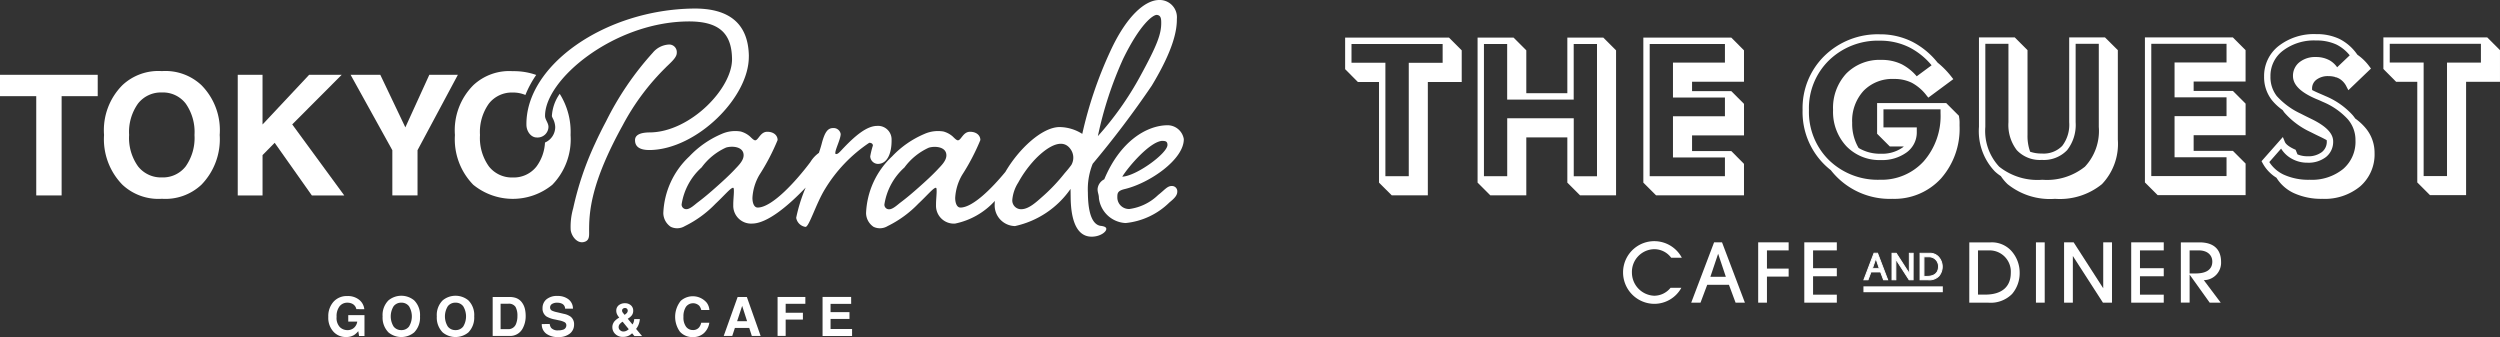
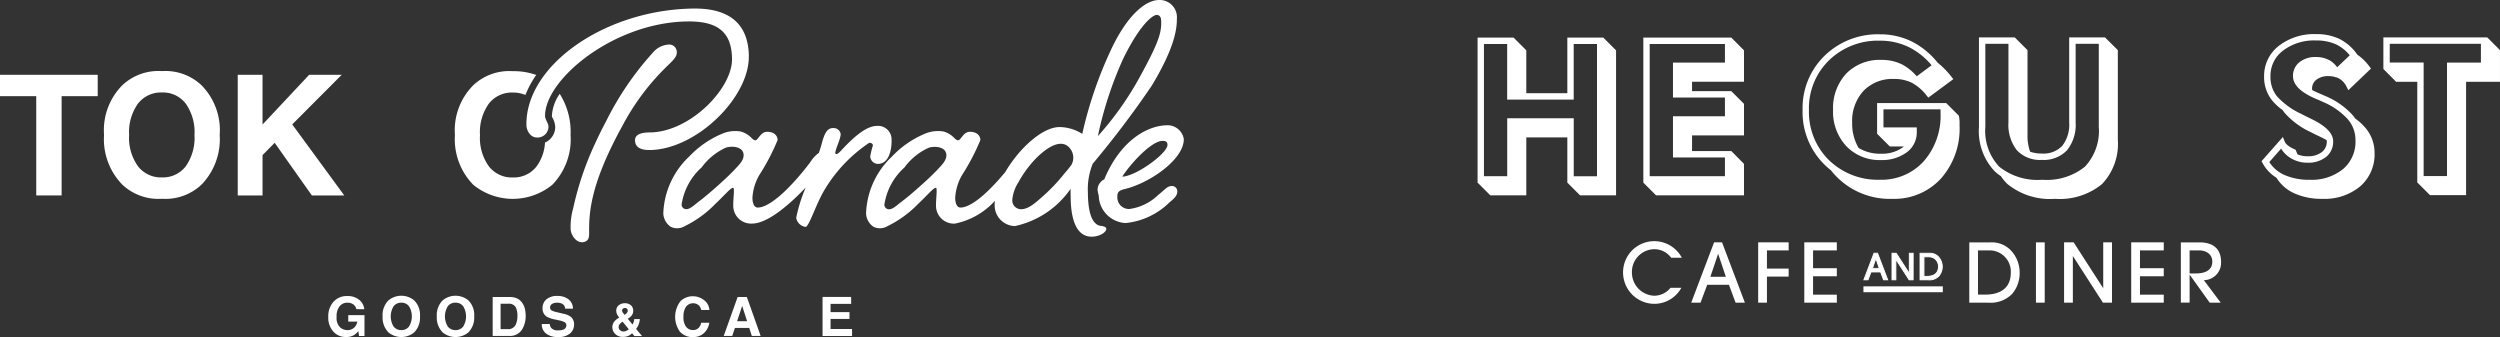
<svg xmlns="http://www.w3.org/2000/svg" width="146.545" height="19.755" viewBox="0 0 146.545 19.755">
  <rect x="0" y="0" width="146.545" height="19.755" fill="#333333" stroke="none" />
  <defs>
    <clipPath id="a">
      <rect width="69.394" height="19.755" fill="#fff" />
    </clipPath>
    <clipPath id="b">
      <rect width="67.696" height="15.809" fill="#fff" />
    </clipPath>
  </defs>
  <g transform="translate(0 0.123)">
    <g transform="translate(0 -0.123)">
      <path d="M0,22.114v1.252H2.125v5.819H3.612V23.366H5.728V22.114Z" transform="translate(0 -17.729)" fill="#fff" />
      <g clip-path="url(#a)">
        <path d="M36.471,27.685a3.083,3.083,0,0,1-2.317.825,3.083,3.083,0,0,1-2.317-.825,3.814,3.814,0,0,1-1.075-2.917,3.739,3.739,0,0,1,1.075-2.917,3.083,3.083,0,0,1,2.317-.825,3.083,3.083,0,0,1,2.317.825,3.749,3.749,0,0,1,1.07,2.917,3.824,3.824,0,0,1-1.07,2.917m-.923-1.075a2.894,2.894,0,0,0,.516-1.842,2.9,2.9,0,0,0-.516-1.84,1.685,1.685,0,0,0-1.393-.65,1.708,1.708,0,0,0-1.4.648,2.865,2.865,0,0,0-.523,1.842,2.865,2.865,0,0,0,.523,1.842,1.707,1.707,0,0,0,1.4.648,1.687,1.687,0,0,0,1.393-.648" transform="translate(-24.663 -16.858)" fill="#fff" />
        <path d="M70.279,22.114h1.453v2.913l2.732-2.913h1.909l-2.9,2.908,3.05,4.163h-1.9L72.444,26.1l-.711.721v2.365H70.279Z" transform="translate(-56.343 -17.729)" fill="#fff" />
-         <path d="M108.258,22.114h1.674l-2.365,4.419v2.651H106.09V26.534l-2.446-4.419h1.741l1.468,3.08Z" transform="translate(-83.092 -17.729)" fill="#fff" />
        <path d="M140.647,22.353a2.487,2.487,0,0,0-.463,1.312.848.848,0,0,0,.056.134,1.172,1.172,0,0,1,.14.5.99.99,0,0,1-.6.913,2.584,2.584,0,0,1-.494,1.4,1.687,1.687,0,0,1-1.393.648,1.707,1.707,0,0,1-1.4-.648,2.864,2.864,0,0,1-.523-1.842,2.865,2.865,0,0,1,.523-1.842,1.708,1.708,0,0,1,1.4-.647,1.86,1.86,0,0,1,.739.143,5.92,5.92,0,0,1,.634-1.174,3.932,3.932,0,0,0-1.373-.221,3.083,3.083,0,0,0-2.317.825,3.74,3.74,0,0,0-1.075,2.917,3.814,3.814,0,0,0,1.075,2.917,3.665,3.665,0,0,0,4.634,0,3.824,3.824,0,0,0,1.07-2.917,4.178,4.178,0,0,0-.636-2.414" transform="translate(-107.834 -16.857)" fill="#fff" />
        <path d="M168.654,5.34c-.026-1.947-1.187-2.824-3.251-2.8-5.208.069-9.834,3.344-9.788,6.816,0,.352.244.748.62.743a.637.637,0,0,0,.672-.619c0-.235-.193-.42-.2-.631-.028-2.135,4.01-5.5,8.35-5.553,1.853-.024,2.59.693,2.61,2.195.023,1.736-2.454,4.279-4.8,4.31-.375,0-.891.059-.886.457,0,.375.266.583.876.575,2.721-.036,5.825-3.08,5.794-5.5" transform="translate(-124.757 -2.039)" fill="#fff" />
        <path d="M174.218,14.515c.348-.333.649-.595.646-.853a.445.445,0,0,0-.5-.486,1.315,1.315,0,0,0-.909.481,17.673,17.673,0,0,0-2.739,4.025q-.348.651-.654,1.323a17.98,17.98,0,0,0-1.27,3.767,3.887,3.887,0,0,0-.146,1.276c.052.387.427.878.881.664.2-.1.2-.312.2-.518-.016-1.22.1-2.911,1.982-6.314a13.812,13.812,0,0,1,2.513-3.365" transform="translate(-135.193 -10.563)" fill="#fff" />
        <path d="M208.372,38.364a4.767,4.767,0,0,0-.156.636.461.461,0,0,0,.452.44c.587-.008.812-.691.8-1.418a.794.794,0,0,0-.855-.81c-.586.008-1.26.533-2.116,1.459-.116.119-.185.19-.279.191-.047,0-.047-.023-.048-.07,0-.211.318-.826.314-1.107a.42.42,0,0,0-.45-.346c-.329,0-.489.288-.646.853-.037.156-.1.362-.18.6a1.827,1.827,0,0,0-.5.539c-.853,1.137-2.241,2.657-3.085,2.668-.211,0-.308-.254-.312-.559a2.987,2.987,0,0,1,.4-1.342,12.706,12.706,0,0,0,1.076-2.056c0-.282-.241-.49-.616-.485-.4.005-.51.5-.7.5-.1,0-.271-.206-.35-.263a1.364,1.364,0,0,0-.5-.254,1.952,1.952,0,0,0-1.111.142,5.631,5.631,0,0,0-1.9,1.321,4.807,4.807,0,0,0-1.523,3.325.987.987,0,0,0,.438.8.864.864,0,0,0,.823-.042,6.415,6.415,0,0,0,1.806-1.319c.51-.476.879-.926,1.02-.928.047,0,.048.07.05.21,0,.211-.04.54-.036.8a1.045,1.045,0,0,0,1.117,1.088c.874-.012,2.1-1.032,3.127-2.11a9.245,9.245,0,0,0-.556,1.772.648.648,0,0,0,.547.533c.211,0,.616-1.369,1.144-2.221a8.645,8.645,0,0,1,2.592-2.709c.141,0,.212.068.213.161m-8.088,1.394c-.347.367-.722.708-1.1,1.043-.352.313-.71.62-1.086.9-.16.121-.435.39-.653.393a.271.271,0,0,1-.285-.278,3.649,3.649,0,0,1,1.174-2.171,3.619,3.619,0,0,1,1.43-1.162c.377-.112,1.049-.056,1.03.472-.012.306-.314.594-.509.8" transform="translate(-157.205 -29.832)" fill="#fff" />
        <path d="M269.745,13.232c-.659-.155-.7-1.4-.706-1.962a3.989,3.989,0,0,1,.283-1.67,56.457,56.457,0,0,0,3.459-4.574c1.286-2.128,1.482-3.258,1.474-3.914A1.012,1.012,0,0,0,273.207,0c-.821.011-1.912.94-2.87,3.041a23.825,23.825,0,0,0-1.626,4.807,2.531,2.531,0,0,0-1.343-.4c-1.021.013-2.383,1.284-3.165,2.629-.836,1.014-1.922,2.08-2.629,2.09-.211,0-.309-.254-.313-.559a2.987,2.987,0,0,1,.4-1.342,12.689,12.689,0,0,0,1.076-2.056c0-.282-.241-.49-.616-.485-.4.005-.51.5-.7.5-.105,0-.272-.206-.35-.263a1.364,1.364,0,0,0-.5-.254,1.953,1.953,0,0,0-1.111.142,5.631,5.631,0,0,0-1.9,1.321,4.807,4.807,0,0,0-1.523,3.325.988.988,0,0,0,.438.8.864.864,0,0,0,.823-.042,6.418,6.418,0,0,0,1.806-1.318c.51-.476.879-.927,1.02-.928.047,0,.048.07.05.21,0,.211-.04.54-.036.8a1.045,1.045,0,0,0,1.117,1.088,4.328,4.328,0,0,0,2.331-1.329c-.006.068-.009.134-.009.2a1.214,1.214,0,0,0,1.19,1.275,5.346,5.346,0,0,0,3.256-2.178l.007.516c.012.938.194,2.3,1.25,2.283.469-.006.841-.269.839-.457,0-.117-.166-.162-.378-.183m1.373-9.8c.983-2.007,1.726-2.557,1.961-2.56.258.02.261.255.264.442.009.681-.241,1.341-1.249,3.184a18.4,18.4,0,0,1-2.465,3.481,21.78,21.78,0,0,1,1.489-4.548m-10.879,6.5c-.347.367-.722.708-1.1,1.043-.352.313-.71.62-1.086.9-.16.121-.435.39-.653.393a.27.27,0,0,1-.285-.278,3.648,3.648,0,0,1,1.174-2.171,3.619,3.619,0,0,1,1.43-1.162c.377-.112,1.049-.056,1.03.472-.012.306-.314.594-.509.8m7.832-.256a6.1,6.1,0,0,1-.386.475,10.416,10.416,0,0,1-1.338,1.406c-.3.263-.757.7-1.19.709a.515.515,0,0,1-.546-.533,2.241,2.241,0,0,1,.346-1.023,6.666,6.666,0,0,1,.838-1.2c.434-.5,1.64-1.639,2.241-.75a.855.855,0,0,1,.035.917" transform="translate(-205.27 0)" fill="#fff" />
        <path d="M328.812,40.579c-.258,0-.419.24-.791.527a3,3,0,0,1-1.679.82.679.679,0,0,1-.713-.694c0-.235.018-.376.439-.475,1.45-.347,3.473-1.735,3.457-2.931a.966.966,0,0,0-.973-.808c-1.2.016-2.756.928-3.689,3.169a.705.705,0,0,0-.392.568c0,.235.075.3.078.538a1.657,1.657,0,0,0,1.568,1.457,4.261,4.261,0,0,0,2.565-1.207c.325-.263.463-.429.461-.639a.308.308,0,0,0-.333-.324m-.527-2.644c.188,0,.282.043.285.231.007.493-1.829,1.831-2.65,1.865.344-.567,1.638-2.086,2.365-2.1" transform="translate(-260.133 -29.676)" fill="#fff" />
        <path d="M98.7,88.262a.448.448,0,0,0-.265-.327.65.65,0,0,0-.262-.051.568.568,0,0,0-.453.208.943.943,0,0,0-.177.625.776.776,0,0,0,.192.6.63.63,0,0,0,.437.175.565.565,0,0,0,.393-.138.6.6,0,0,0,.189-.361h-.528v-.381h.951v1.225h-.316l-.048-.285a1.1,1.1,0,0,1-.248.229.876.876,0,0,1-.465.115.966.966,0,0,1-.744-.314,1.2,1.2,0,0,1-.3-.864,1.266,1.266,0,0,1,.305-.888,1.04,1.04,0,0,1,.807-.335,1.054,1.054,0,0,1,.7.221.821.821,0,0,1,.3.551Z" transform="translate(-77.812 -70.141)" fill="#fff" />
        <path d="M114.965,89.586a1.184,1.184,0,0,1-1.5,0,1.231,1.231,0,0,1-.347-.942,1.208,1.208,0,0,1,.347-.942,1.184,1.184,0,0,1,1.5,0,1.211,1.211,0,0,1,.345.942,1.235,1.235,0,0,1-.345.942m-.3-.347a1.144,1.144,0,0,0,0-1.189.545.545,0,0,0-.45-.21.551.551,0,0,0-.452.209,1.133,1.133,0,0,0,0,1.19.552.552,0,0,0,.452.209.545.545,0,0,0,.45-.209" transform="translate(-90.69 -70.098)" fill="#fff" />
        <path d="M130.988,89.586a1.184,1.184,0,0,1-1.5,0,1.231,1.231,0,0,1-.347-.942,1.208,1.208,0,0,1,.347-.942,1.184,1.184,0,0,1,1.5,0,1.211,1.211,0,0,1,.345.942,1.235,1.235,0,0,1-.345.942m-.3-.347a1.145,1.145,0,0,0,0-1.189.545.545,0,0,0-.45-.21.551.551,0,0,0-.452.209,1.133,1.133,0,0,0,0,1.19.552.552,0,0,0,.452.209.546.546,0,0,0,.45-.209" transform="translate(-103.536 -70.098)" fill="#fff" />
        <path d="M146.988,87.837a.756.756,0,0,1,.389.29,1.019,1.019,0,0,1,.163.369,1.771,1.771,0,0,1,.043.378,1.516,1.516,0,0,1-.183.771.825.825,0,0,1-.766.426h-.985V87.787h.985a1.215,1.215,0,0,1,.354.05m-.875.347v1.49h.441a.476.476,0,0,0,.472-.333,1.172,1.172,0,0,0,.073-.435,1.071,1.071,0,0,0-.109-.535.462.462,0,0,0-.435-.187Z" transform="translate(-116.769 -70.379)" fill="#fff" />
        <path d="M160.668,89.1a.464.464,0,0,0,.087.234.507.507,0,0,0,.407.141.873.873,0,0,0,.28-.037.265.265,0,0,0,.2-.265.2.2,0,0,0-.1-.175,1.091,1.091,0,0,0-.317-.107l-.247-.054a1.532,1.532,0,0,1-.5-.175.556.556,0,0,1-.231-.494.656.656,0,0,1,.226-.51.964.964,0,0,1,.663-.2,1.018,1.018,0,0,1,.623.191.681.681,0,0,1,.27.555h-.459a.327.327,0,0,0-.184-.293.635.635,0,0,0-.284-.057.541.541,0,0,0-.3.074.236.236,0,0,0-.113.208.2.2,0,0,0,.111.183,1.35,1.35,0,0,0,.3.094l.4.095a1.025,1.025,0,0,1,.395.166.559.559,0,0,1,.2.466.656.656,0,0,1-.242.52,1.021,1.021,0,0,1-.684.207,1.116,1.116,0,0,1-.709-.2.673.673,0,0,1-.258-.56Z" transform="translate(-128.444 -70.11)" fill="#fff" />
        <path d="M181.091,90.734a.947.947,0,0,1,.282-.246l.04-.025a.8.8,0,0,1-.129-.192.475.475,0,0,1-.046-.2.4.4,0,0,1,.143-.329.56.56,0,0,1,.37-.119.5.5,0,0,1,.343.121.4.4,0,0,1,.136.31.443.443,0,0,1-.081.277.793.793,0,0,1-.239.2l.277.336a.558.558,0,0,0,.074-.148.583.583,0,0,0,.027-.169h.331a1.055,1.055,0,0,1-.085.355,1.007,1.007,0,0,1-.135.223l.35.418H182.3l-.134-.163a.847.847,0,0,1-.182.134.75.75,0,0,1-.347.078.612.612,0,0,1-.462-.173.541.541,0,0,1-.167-.383.509.509,0,0,1,.086-.3m.364.461a.272.272,0,0,0,.2.08.385.385,0,0,0,.176-.042.525.525,0,0,0,.135-.094l-.36-.439a.651.651,0,0,0-.187.164.28.28,0,0,0-.046.156.243.243,0,0,0,.079.175m.164-1.032a1.686,1.686,0,0,0,.106.135.694.694,0,0,0,.117-.093.218.218,0,0,0,.068-.153.16.16,0,0,0-.041-.107.155.155,0,0,0-.123-.047.182.182,0,0,0-.1.028.139.139,0,0,0-.068.128.2.2,0,0,0,.038.11" transform="translate(-145.113 -71.848)" fill="#fff" />
        <path d="M199.9,87.85a1.065,1.065,0,0,1,1.536.1.826.826,0,0,1,.156.426h-.477a.65.65,0,0,0-.117-.248.518.518,0,0,0-.78.061,1.024,1.024,0,0,0-.147.594.9.9,0,0,0,.155.576.486.486,0,0,0,.395.191.447.447,0,0,0,.374-.164.72.72,0,0,0,.118-.265h.474a1.029,1.029,0,0,1-.313.607.912.912,0,0,1-.646.234.969.969,0,0,1-.766-.316,1.5,1.5,0,0,1,.038-1.792" transform="translate(-160.008 -70.204)" fill="#fff" />
        <path d="M214.761,87.787h.54l.808,2.284h-.517l-.151-.47H214.6l-.155.47h-.5Zm-.031,1.421h.585l-.289-.9Z" transform="translate(-171.522 -70.379)" fill="#fff" />
-         <path d="M229.862,87.8h1.628v.4h-1.154v.525h1.011v.4h-1.011v.957h-.474Z" transform="translate(-184.282 -70.392)" fill="#fff" />
        <path d="M244.847,88.192h-1.208v.485h1.109v.4h-1.109v.587H244.9v.411h-1.73V87.787h1.675Z" transform="translate(-194.953 -70.38)" fill="#fff" />
      </g>
    </g>
    <g transform="translate(78.849 1.877)">
      <g clip-path="url(#b)">
        <path d="M58.816,44.01a1.808,1.808,0,0,1-1.6.938A1.842,1.842,0,0,1,55.4,43.119a1.829,1.829,0,0,1,3.444-.874h-.625a1.231,1.231,0,0,0-1-.5,1.331,1.331,0,0,0-1.3,1.372,1.36,1.36,0,0,0,1.3,1.356,1.23,1.23,0,0,0,.965-.466Z" transform="translate(-39.108 -29.138)" fill="#fff" />
        <path d="M71.588,45.044,71.2,44H69.925l-.392,1.044h-.545l1.34-3.534h.466l1.34,3.534Zm-1.022-2.866-.455,1.351h.906Z" transform="translate(-48.701 -29.304)" fill="#fff" />
        <path d="M82.339,45.044V41.51h1.786v.472H82.853v1.065h1.272v.471H82.853v1.526Z" transform="translate(-58.127 -29.304)" fill="#fff" />
        <path d="M91.53,45.044V41.51h1.907v.472H92.044v1.043h1.393V43.5H92.044v1.075h1.393v.472Z" transform="translate(-64.615 -29.304)" fill="#fff" />
        <path d="M124.425,41.511h1.251a1.55,1.55,0,0,1,1.187.471,1.906,1.906,0,0,1,.514,1.314,1.886,1.886,0,0,1-.445,1.24,1.771,1.771,0,0,1-1.409.509h-1.1Zm.932,3.062c.97,0,1.5-.455,1.5-1.277a1.245,1.245,0,0,0-1.288-1.314h-.635v2.591Z" transform="translate(-87.837 -29.304)" fill="#fff" />
        <rect width="0.514" height="3.534" transform="translate(40.494 12.207)" fill="#fff" />
        <path d="M145.589,45.044l-1.763-2.734v2.734h-.514V41.51h.562l1.733,2.691V41.51h.514v3.534Z" transform="translate(-101.169 -29.304)" fill="#fff" />
        <path d="M156.7,45.044V41.51h1.908v.472h-1.394v1.043h1.394V43.5h-1.394v1.075h1.394v.472Z" transform="translate(-110.622 -29.304)" fill="#fff" />
        <path d="M168.284,45.044,167.108,43.4v1.642h-.514V41.511h1.091c.827,0,1.267.4,1.267,1.15a1.021,1.021,0,0,1-1.012,1.065l.991,1.319Zm-.821-1.711c.635,0,.975-.239.975-.694,0-.4-.313-.657-.784-.657h-.546v1.351Z" transform="translate(-117.606 -29.304)" fill="#fff" />
        <path d="M104.577,45.241l-.173-.461h-.561l-.174.461h-.241l.593-1.561h.206l.592,1.561Zm-.452-1.266-.2.6h.4Z" transform="translate(-73.014 -30.835)" fill="#fff" />
        <path d="M104.765,45.2h-.3l-.174-.461h-.525l-.173.461h-.3l.014-.036.6-1.578h.243l.006.017Zm-.261-.053h.185l-.572-1.508h-.169l-.572,1.508h.184l.174-.461h.6Zm-.234-.616H103.8l.238-.706Zm-.4-.053h.326L104.034,44Z" transform="translate(-72.923 -30.773)" fill="#fff" />
        <path d="M110.013,45.241l-.779-1.208v1.208h-.227V43.679h.248l.765,1.189V43.679h.227v1.561Z" transform="translate(-76.953 -30.835)" fill="#fff" />
        <path d="M110.211,45.2h-.275L109.2,44.06V45.2h-.279V43.59h.288l.725,1.125V43.59h.28Zm-.246-.053h.193V43.643h-.174V44.9l-.806-1.252h-.207v1.508h.174V43.88Z" transform="translate(-76.89 -30.772)" fill="#fff" />
        <path d="M114.6,43.679h.552a.685.685,0,0,1,.524.208.844.844,0,0,1,.227.58.831.831,0,0,1-.2.547.781.781,0,0,1-.622.225H114.6Zm.412,1.353c.428,0,.664-.2.664-.564a.55.55,0,0,0-.569-.58h-.28v1.145Z" transform="translate(-80.902 -30.835)" fill="#fff" />
        <path d="M115.023,45.2h-.511V43.59h.579a.707.707,0,0,1,.543.216.883.883,0,0,1,.031,1.164.81.81,0,0,1-.642.234m-.459-.053h.459a.761.761,0,0,0,.6-.216.832.832,0,0,0-.03-1.092.658.658,0,0,0-.5-.2h-.526ZM114.95,45h-.211V43.8h.306a.576.576,0,0,1,.6.607c0,.375-.253.591-.691.591m-.158-.053h.158c.411,0,.638-.191.638-.538a.524.524,0,0,0-.543-.554h-.253Z" transform="translate(-80.839 -30.772)" fill="#fff" />
        <rect width="4.653" height="0.344" transform="translate(30.382 14.785)" fill="#fff" />
-         <path d="M4.848,9.245H2.732L1.986,8.5V2.6H.745L0,1.849V0H6.089l.745.746V2.6H4.848V9.244ZM.373.373v1.1H2.36V8.125H3.73V1.477H5.716V.373Z" transform="translate(0 0.205)" fill="#fff" stroke="rgba(0,0,0,0)" stroke-miterlimit="10" stroke-width="1" />
        <path d="M2.856,9.246H.746L0,8.5V0H2.11l.746.746V3.258H5.261V0h2.11l.746.746v8.5H6.007L5.261,8.5V5.848H2.856v3.4ZM1.737,4.729h3.9v3.4H7V.373H5.634V3.632h-3.9V.373H.373V8.125H1.737V4.73Z" transform="translate(7.764 0.205)" fill="#fff" stroke="rgba(0,0,0,0)" stroke-miterlimit="10" stroke-width="1" />
        <path d="M5.9,9.245H.746L0,8.5V0H5.157L5.9.746V2.585H2.856v.552h2.3l.745.746V5.731H2.856v.918h2.3L5.9,7.4V9.244ZM.373.373V8.125H4.783v-1.1H1.737V4.612H4.783v-1.1H1.737V1.466H4.783V.373Z" transform="translate(17.48 0.205)" fill="#fff" stroke="rgba(0,0,0,0)" stroke-miterlimit="10" stroke-width="1" />
        <path d="M5.278,9.644a4.382,4.382,0,0,1-3.623-1.68,4.455,4.455,0,0,1-.372-.326A4.318,4.318,0,0,1,0,4.438a4.279,4.279,0,0,1,1.288-3.18A4.471,4.471,0,0,1,4.532,0a4.194,4.194,0,0,1,1.9.437,4.579,4.579,0,0,1,1.479,1.22,5.026,5.026,0,0,1,.806.82l.119.151L7.37,3.713l-.112-.139A2.687,2.687,0,0,0,6.4,2.84a2.285,2.285,0,0,0-1.032-.222,2.351,2.351,0,0,0-1.791.692,2.6,2.6,0,0,0-.67,1.875,2.785,2.785,0,0,0,.377,1.477A2.427,2.427,0,0,0,4.588,7a2.069,2.069,0,0,0,1.274-.365c.02-.015.038-.03.056-.046l.016-.014H5.114l-.746-.746v-1.8H8.417l.746.746.023.158c.008.056.014.115.016.177s0,.141,0,.262A4.4,4.4,0,0,1,8.113,8.452,3.7,3.7,0,0,1,5.278,9.644ZM4.532.374A4.108,4.108,0,0,0,1.549,1.525,3.919,3.919,0,0,0,.373,4.438,3.96,3.96,0,0,0,1.543,7.372,4.1,4.1,0,0,0,4.532,8.525a3.333,3.333,0,0,0,2.56-1.072,4.03,4.03,0,0,0,.995-2.831c0-.094,0-.169,0-.224H4.741V5.456H6.694v.275a1.442,1.442,0,0,1-.607,1.2,2.437,2.437,0,0,1-1.5.44,2.687,2.687,0,0,1-2.024-.815,2.95,2.95,0,0,1-.776-2.119A2.961,2.961,0,0,1,2.561,2.3,2.743,2.743,0,0,1,4.621,1.5a2.65,2.65,0,0,1,1.2.261,2.928,2.928,0,0,1,.869.7l.873-.645A4.145,4.145,0,0,0,6.268.77,3.812,3.812,0,0,0,4.532.374Z" transform="translate(26.815 0.011)" fill="#fff" stroke="rgba(0,0,0,0)" stroke-miterlimit="10" stroke-width="1" />
        <path d="M4.457,9.461A3.955,3.955,0,0,1,1.677,8.6a2.558,2.558,0,0,1-.393-.471,2.535,2.535,0,0,1-.353-.275A3.418,3.418,0,0,1,0,5.243V0H2.1l.746.746V5.717A2.7,2.7,0,0,0,3,6.7a2.008,2.008,0,0,0,.681.105,1.516,1.516,0,0,0,1.2-.448,2.04,2.04,0,0,0,.408-1.385V0h2.1L8.14.746V5.989A3.42,3.42,0,0,1,7.209,8.6,3.913,3.913,0,0,1,4.457,9.461ZM.373.374V5.243a3.067,3.067,0,0,0,.813,2.334,3.6,3.6,0,0,0,2.525.766,3.559,3.559,0,0,0,2.5-.766,3.067,3.067,0,0,0,.813-2.334V.374H5.667v4.6a2.394,2.394,0,0,1-.5,1.634,1.89,1.89,0,0,1-1.482.572,1.854,1.854,0,0,1-1.467-.572,2.426,2.426,0,0,1-.49-1.635V.374Z" transform="translate(37.154 0.194)" fill="#fff" stroke="rgba(0,0,0,0)" stroke-miterlimit="10" stroke-width="1" />
-         <path d="M5.9,9.244H.746L0,8.5V0H5.157L5.9.746V2.584H2.856v.552h2.3l.746.746V5.731H2.856v.918h2.3l.746.745V9.243ZM.373.373V8.125H4.784v-1.1H1.737V4.612H4.784v-1.1H1.737V1.466H4.784V.373Z" transform="translate(46.882 0.194)" fill="#fff" stroke="rgba(0,0,0,0)" stroke-miterlimit="10" stroke-width="1" />
        <path d="M3.564,9.655a3.85,3.85,0,0,1-1.68-.34A2.372,2.372,0,0,1,.875,8.42a2.287,2.287,0,0,1-.813-.858L0,7.448,1.25,6.032l.114.279c.1.257.627.465.633.467l.11.271a1.5,1.5,0,0,0,.583.111,1.316,1.316,0,0,0,.848-.247.765.765,0,0,0,.286-.632.408.408,0,0,0-.005-.065c-.1-.058-.209-.114-.325-.171-.249-.118-.454-.22-.611-.3A4.631,4.631,0,0,1,1.346,4.607c-.038-.049-.074-.1-.11-.155A3.145,3.145,0,0,1,.6,3.862,2.19,2.19,0,0,1,.15,2.485a2.226,2.226,0,0,1,.865-1.8A3.377,3.377,0,0,1,3.2,0,3.109,3.109,0,0,1,4.556.277a2.794,2.794,0,0,1,1.014.864l.051.069a2.936,2.936,0,0,1,.694.676l.1.132L5.089,3.288l-.114-.221a1.069,1.069,0,0,0-.414-.454.959.959,0,0,0-.2-.085l-.016.015L4.33,2.518a1.44,1.44,0,0,0-.406-.056,1.106,1.106,0,0,0-.715.216.643.643,0,0,0-.247.525.548.548,0,0,0,.006.075c.121.064.252.126.389.184.192.082.308.133.387.169A4.464,4.464,0,0,1,5.339,4.747a2.277,2.277,0,0,1,.152.2,3.305,3.305,0,0,1,.594.542,2.243,2.243,0,0,1,.54,1.474,2.482,2.482,0,0,1-.844,1.963A3.261,3.261,0,0,1,3.564,9.655ZM1.149,6.709.455,7.5a2.015,2.015,0,0,0,.845.737,3.486,3.486,0,0,0,1.517.3A2.9,2.9,0,0,0,4.79,7.9,2.1,2.1,0,0,0,5.506,6.22a1.855,1.855,0,0,0-.454-1.235A4.123,4.123,0,0,0,3.589,3.97c-.088-.041-.215-.1-.378-.165-.921-.391-1.368-.832-1.368-1.348a1.008,1.008,0,0,1,.384-.814,1.466,1.466,0,0,1,.951-.3,1.626,1.626,0,0,1,.823.2,1.38,1.38,0,0,1,.431.4l.737-.7A2.359,2.359,0,0,0,4.394.613,2.75,2.75,0,0,0,3.2.373a3.009,3.009,0,0,0-1.949.6A1.842,1.842,0,0,0,.523,2.485,1.805,1.805,0,0,0,.895,3.633,4.372,4.372,0,0,0,2.31,4.667c.149.079.351.179.6.3.867.419,1.288.85,1.288,1.318a1.133,1.133,0,0,1-.424.922,1.675,1.675,0,0,1-1.083.33,1.845,1.845,0,0,1-1.012-.288,1.66,1.66,0,0,1-.53-.535Z" transform="translate(53.718 0)" fill="#fff" stroke="rgba(0,0,0,0)" stroke-miterlimit="10" stroke-width="1" />
        <path d="M4.848,9.245H2.732L1.987,8.5V2.6H.746L0,1.849V0H6.089l.746.746V2.6H4.848V9.244ZM.373.373v1.1H2.36V8.125H3.73V1.477H5.717V.373Z" transform="translate(60.86 0.194)" fill="#fff" stroke="rgba(0,0,0,0)" stroke-miterlimit="10" stroke-width="1" />
      </g>
    </g>
  </g>
</svg>